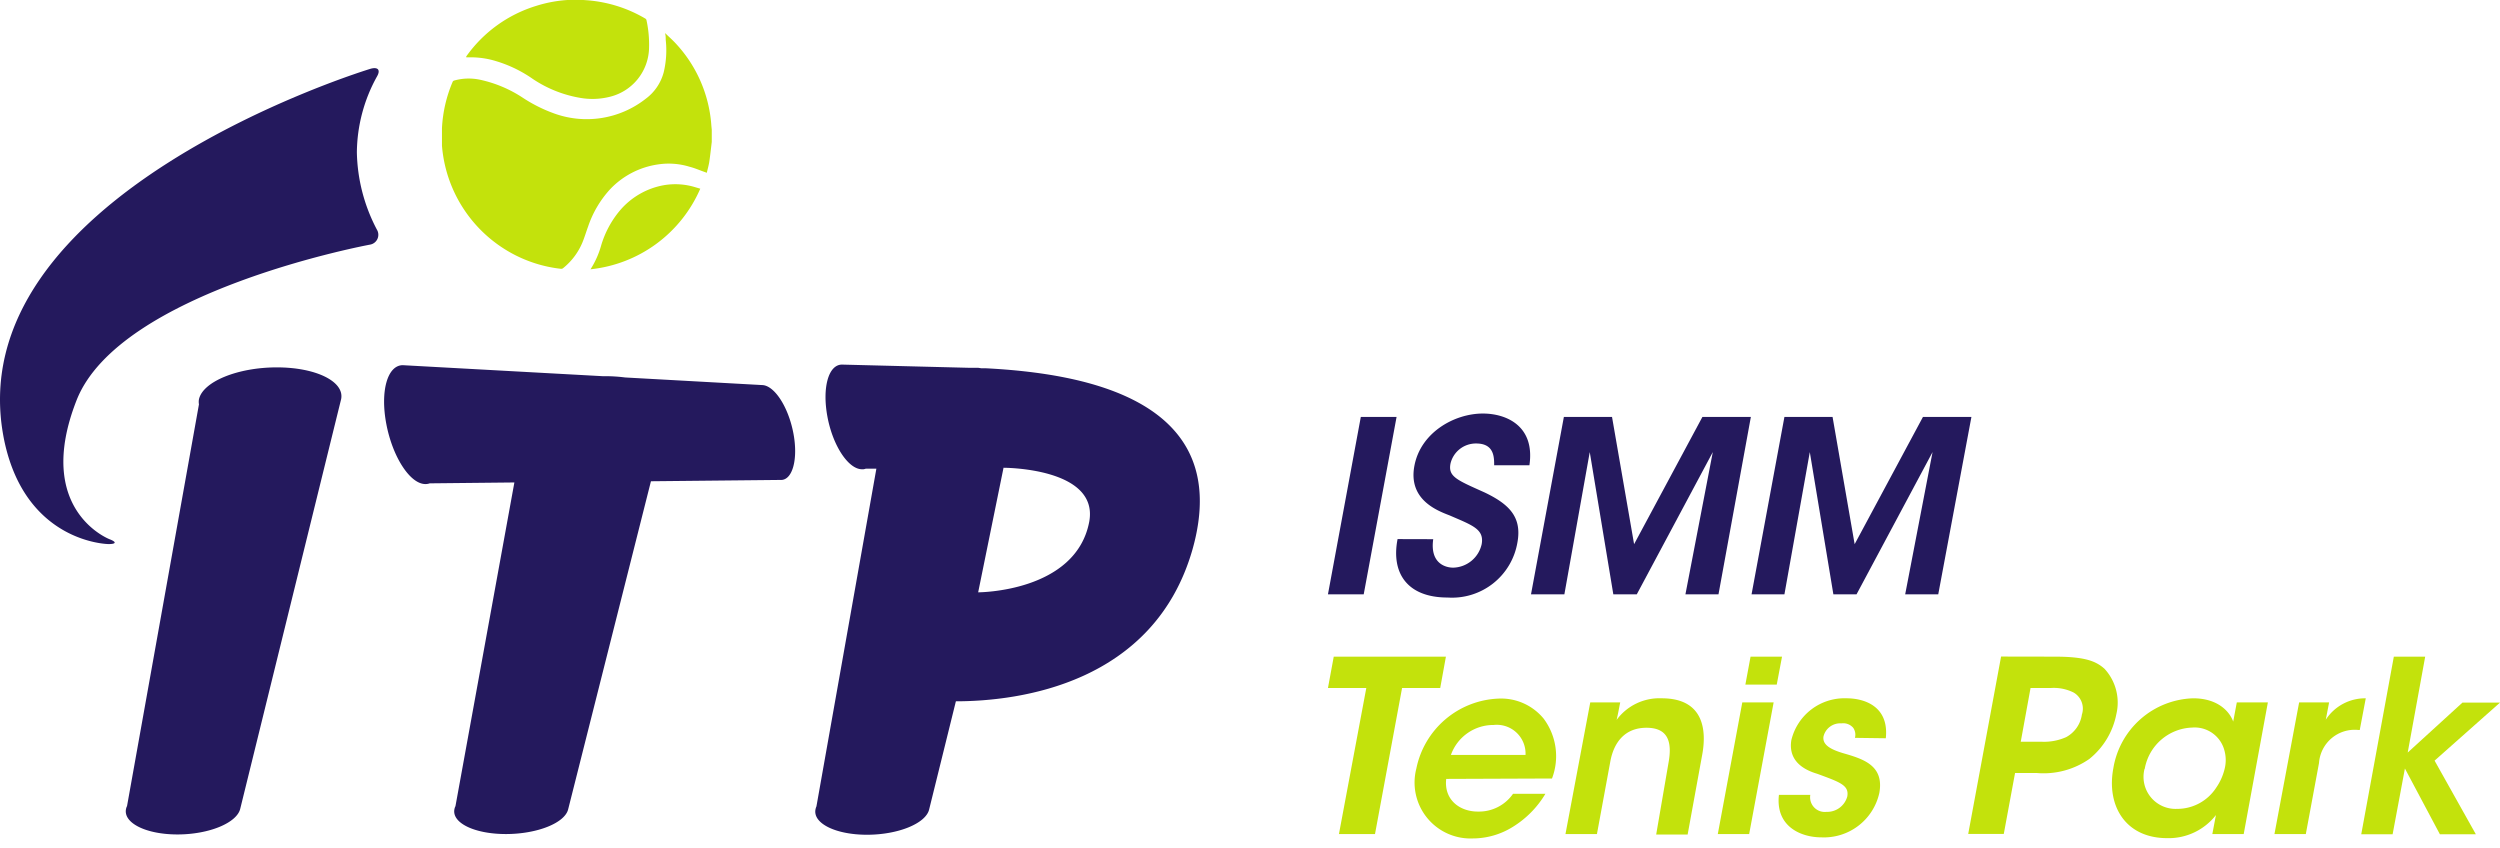
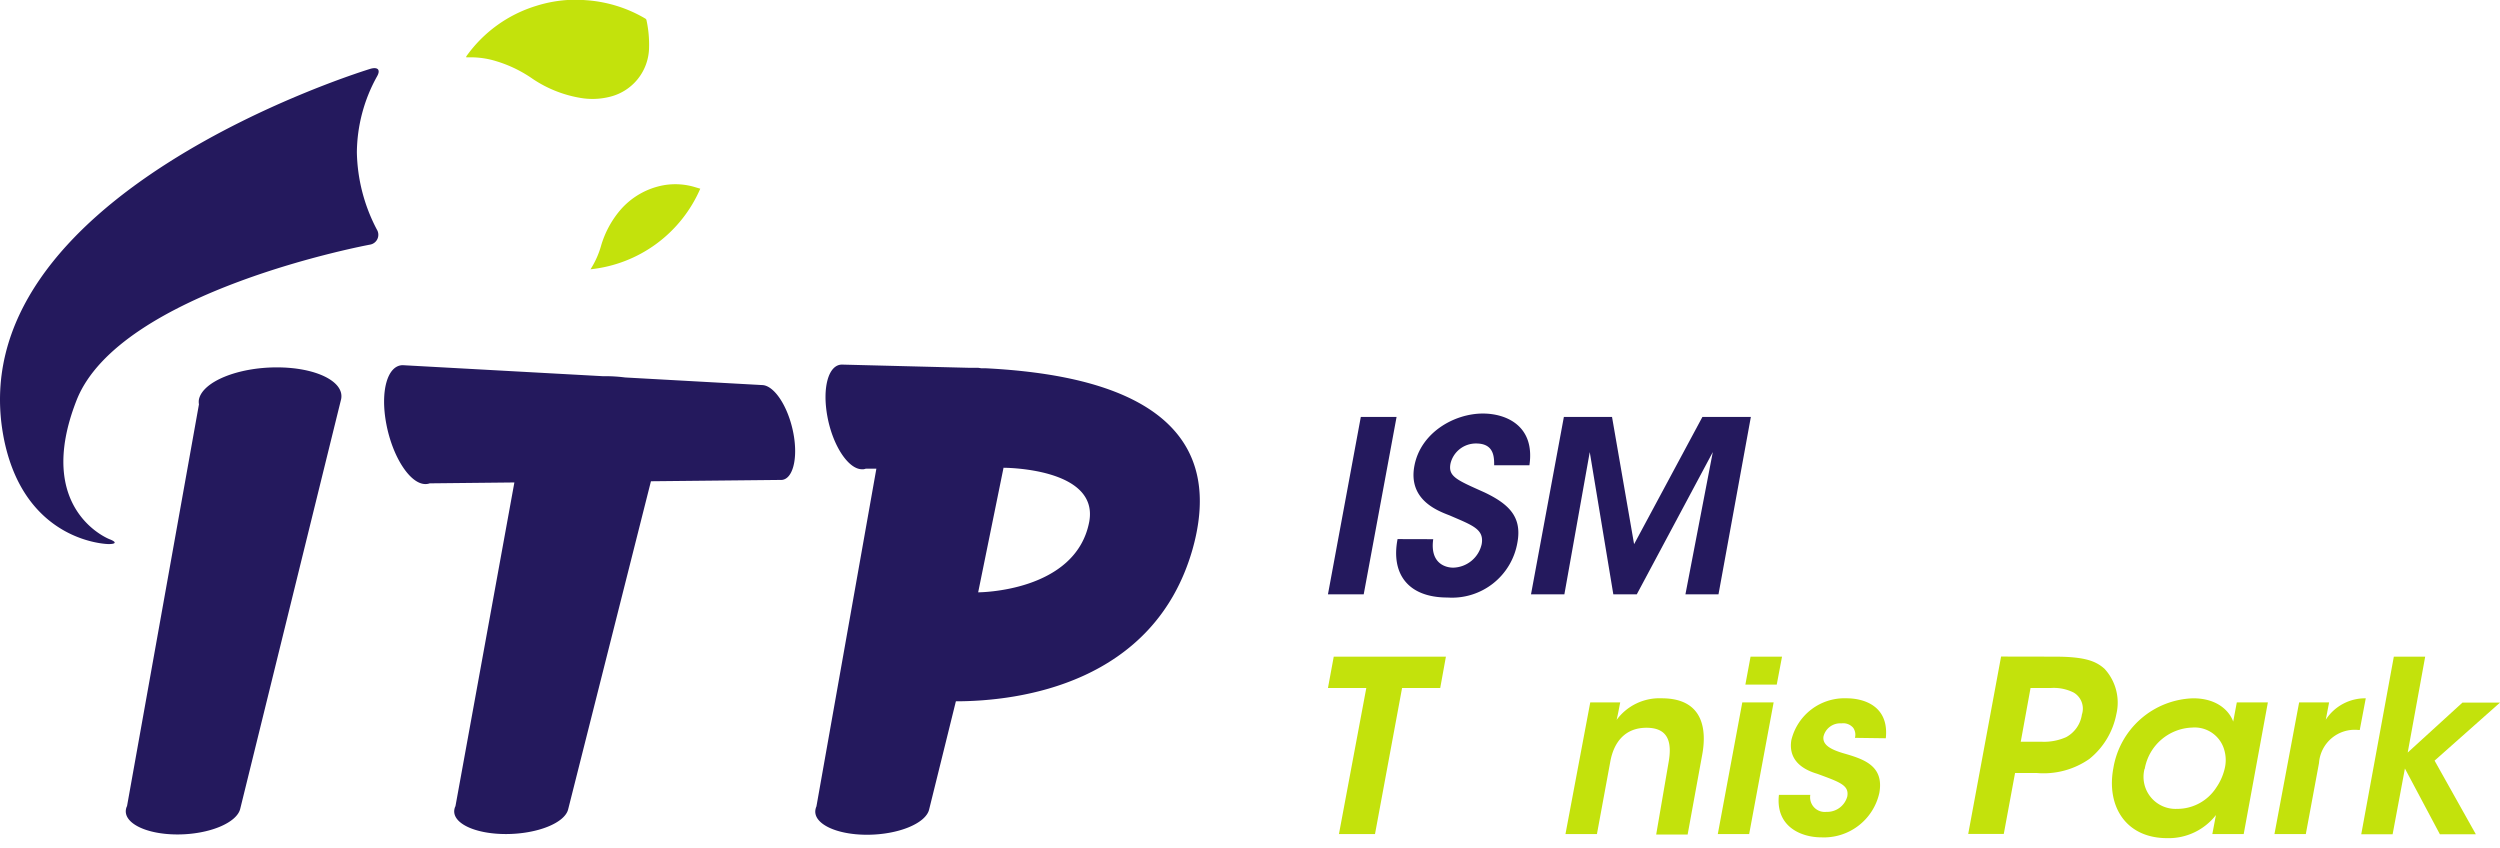
<svg xmlns="http://www.w3.org/2000/svg" width="227" height="77" viewBox="0 0 227 77">
  <g>
    <g>
      <g>
        <g>
          <path fill="#24195d" d="M30.971 36.26c.345-1.605-2.267-2.902-5.832-2.902-3.564 0-6.73 1.297-7.074 2.903-.027.15-.027.303 0 .453l-6.53 36.478a.852.852 0 0 0-.09.254c-.273 1.279 1.813 2.322 4.67 2.322s5.379-1.043 5.696-2.322c0 0 9.142-37.122 9.16-37.185z" />
        </g>
        <g>
          <path fill="#24195d" d="M72.038 39.335c-.453-2.385-1.723-4.344-2.839-4.371l-12.434-.69a14.247 14.247 0 0 0-1.814-.117h-.236l-18.139-.998c-1.397 0-2.068 2.358-1.496 5.35.571 2.994 2.158 5.443 3.546 5.443a1.07 1.07 0 0 0 .39-.064l7.69-.081-5.35 29.394a.907.907 0 0 0-.09.254c-.273 1.26 1.813 2.276 4.67 2.276s5.387-1.016 5.66-2.276l7.509-29.757 11.527-.118h.227c1.097.063 1.632-1.878 1.179-4.245z" />
        </g>
        <g>
          <path fill="#24195d" d="M123.562 37.857h3.247l-2.984 16.107h-3.247z" />
        </g>
        <g>
          <path fill="#24195d" d="M130.137 48.958c-.308 2.177 1.089 2.585 1.814 2.585a2.72 2.72 0 0 0 2.585-2.132c.245-1.369-.843-1.714-2.911-2.612-1.134-.435-3.764-1.433-3.202-4.48.563-3.047 3.628-4.77 6.222-4.77 2.14 0 4.752 1.133 4.226 4.698h-3.201c0-.735 0-1.978-1.633-1.978a2.367 2.367 0 0 0-2.33 1.814c-.236 1.197.57 1.497 3.092 2.63 2.24 1.07 3.401 2.24 2.984 4.535a6.022 6.022 0 0 1-6.349 5.007c-3.627 0-5.142-2.195-4.534-5.306z" />
        </g>
        <g>
          <path fill="#24195d" d="M139.016 53.964L142 37.857h4.372l2.004 11.554 6.204-11.554h4.399l-2.939 16.107h-3.002l2.485-12.915-6.902 12.915h-2.131l-2.14-12.915-2.304 12.915z" />
        </g>
        <g>
-           <path fill="#24195d" d="M159.042 53.964l2.984-16.107h4.371l2.005 11.554 6.203-11.554h4.4l-3.012 16.107h-3.002l2.485-12.915-6.902 12.915h-2.104l-2.14-12.915-2.304 12.915z" />
-         </g>
+           </g>
        <g>
          <path fill="#c3e20c" d="M124.06 62.472h-3.482l.526-2.848h10.185l-.517 2.848h-3.464l-2.458 13.26h-3.274z" />
        </g>
        <g>
-           <path fill="#c3e20c" d="M131.743 68.548a4.09 4.09 0 0 1 3.881-2.72 2.612 2.612 0 0 1 2.894 2.72zm9.178 2.14a5.687 5.687 0 0 0-.762-5.441 5.006 5.006 0 0 0-4.108-1.814 7.936 7.936 0 0 0-7.446 6.349 5.079 5.079 0 0 0 5.133 6.348 6.884 6.884 0 0 0 3.628-1.052 8.843 8.843 0 0 0 2.957-3.002h-2.939a3.764 3.764 0 0 1-3.156 1.615c-1.65.018-3.13-1.043-2.912-2.966z" />
-         </g>
+           </g>
        <g>
          <path fill="#c3e20c" d="M144.395 63.778h2.72c-.108.526-.19 1.024-.326 1.587a4.825 4.825 0 0 1 4.09-1.96c3.9 0 4.073 3.003 3.683 5.116l-1.325 7.256h-2.856l1.124-6.54c.327-1.813 0-3.156-2.004-3.156-2.005 0-2.975 1.379-3.283 3.057l-1.216 6.593h-2.857z" />
        </g>
        <g>
          <path fill="#c3e20c" d="M158.48 62.163h2.848l.48-2.54h-2.857zm-2.503 13.568h2.847l2.222-11.953H158.2z" />
        </g>
        <g>
          <path fill="#c3e20c" d="M168.429 66.997c.083-.31.026-.641-.154-.907a1.188 1.188 0 0 0-1.07-.408 1.56 1.56 0 0 0-1.633 1.197c-.109.762.671 1.17 1.741 1.497 1.814.526 3.791 1.088 3.329 3.628a5.152 5.152 0 0 1-5.27 4.027c-1.813 0-4.171-.962-3.845-3.855h2.848a1.333 1.333 0 0 0 1.46 1.542 1.896 1.896 0 0 0 1.896-1.388c.19-1.025-.653-1.306-2.721-2.068-1.506-.444-2.621-1.351-2.358-3.047a4.961 4.961 0 0 1 5.006-3.81c1.614 0 3.882.717 3.573 3.629z" />
        </g>
        <g>
          <path fill="#c3e20c" d="M184.373 62.472h1.814c.73-.055 1.46.089 2.113.417.683.41.99 1.24.735 1.995a2.775 2.775 0 0 1-1.433 2.05 4.943 4.943 0 0 1-2.204.417h-1.914zm-2.675-2.857l-2.984 16.107h3.229l1.024-5.532h1.978a7.256 7.256 0 0 0 4.77-1.279 6.902 6.902 0 0 0 2.449-4.063 4.535 4.535 0 0 0-1.07-4.118c-.798-.716-1.814-1.106-4.535-1.106z" />
        </g>
        <g>
          <path fill="#c3e20c" d="M194.74 69.818a4.535 4.535 0 0 1 4.308-3.755 2.793 2.793 0 0 1 2.938 2.113c.146.55.146 1.128 0 1.678a5.089 5.089 0 0 1-.762 1.678 4.217 4.217 0 0 1-3.546 1.914 2.911 2.911 0 0 1-2.956-3.628zm11.182-6.04h-2.82l-.327 1.741c-.344-.961-1.45-2.113-3.627-2.113a7.582 7.582 0 0 0-7.256 6.348c-.635 3.365 1.061 6.35 4.897 6.35a5.442 5.442 0 0 0 4.417-2.096l-.326 1.723h2.848z" />
        </g>
        <g>
          <path fill="#c3e20c" d="M208.761 63.778h2.721l-.3 1.569a4.263 4.263 0 0 1 3.629-1.941l-.545 2.875h-.127a3.247 3.247 0 0 0-3.573 3.002l-1.197 6.448h-2.848z" />
        </g>
        <g>
          <path fill="#c3e20c" d="M217.36 59.624h2.847l-1.587 8.707 4.97-4.535H227l-5.94 5.27 3.745 6.683h-3.265l-3.174-5.967-1.116 5.967h-2.848z" />
        </g>
        <g>
          <path fill="#24195d" d="M9.857 49.402c.708 0 .744-.19.082-.444 0 0-6.884-2.648-2.993-12.598 3.89-9.949 26.655-14.148 26.655-14.148a.907.907 0 0 0 .617-1.37 15.636 15.636 0 0 1-1.814-7.01 14.448 14.448 0 0 1 1.814-6.866c.363-.608.109-.907-.562-.725 0 0-37.875 11.445-33.267 33.774 1.959 9.315 9.468 9.387 9.468 9.387z" />
        </g>
        <g>
          <g>
-             <path fill="#c3e20c" d="M64.628 11.773v1.115c-.072.6-.136 1.207-.227 1.814-.054.336-.145.653-.226.989l-.136-.054c-.481-.164-.907-.363-1.442-.5a6.44 6.44 0 0 0-2.848-.208 7.455 7.455 0 0 0-4.38 2.286A9.505 9.505 0 0 0 53.4 20.57c-.181.49-.326.989-.526 1.47a5.913 5.913 0 0 1-1.76 2.321.281.281 0 0 1-.19.046 12.108 12.108 0 0 1-4.535-1.451 12.244 12.244 0 0 1-6.258-9.723v-1.46-.145c.073-1.44.398-2.855.962-4.181a.209.209 0 0 1 .154-.136 4.907 4.907 0 0 1 2.33-.073c1.392.3 2.714.856 3.9 1.642a13.477 13.477 0 0 0 2.722 1.378 8.68 8.68 0 0 0 8.443-1.297 4.38 4.38 0 0 0 1.624-2.403 8.57 8.57 0 0 0 .181-2.948c0-.19 0-.39-.063-.607l.072.063c.263.254.535.499.79.762a12.135 12.135 0 0 1 3.337 7.464c.009.136.027.309.045.48z" />
-           </g>
+             </g>
          <g>
-             <path fill="#c3e20c" d="M52.747-.017l.599.045c1.854.147 3.65.714 5.251 1.66a.227.227 0 0 1 .1.127c.187.848.266 1.716.236 2.584a4.662 4.662 0 0 1-3.492 4.372 6.457 6.457 0 0 1-2.794.109 11.037 11.037 0 0 1-4.271-1.714 11.672 11.672 0 0 0-3.791-1.742 7.872 7.872 0 0 0-2.06-.217h-.19a.662.662 0 0 1 0-.082 12.135 12.135 0 0 1 6.349-4.59 12.008 12.008 0 0 1 3.174-.552h.127z" />
+             <path fill="#c3e20c" d="M52.747-.017l.599.045c1.854.147 3.65.714 5.251 1.66a.227.227 0 0 1 .1.127c.187.848.266 1.716.236 2.584a4.662 4.662 0 0 1-3.492 4.372 6.457 6.457 0 0 1-2.794.109 11.037 11.037 0 0 1-4.271-1.714 11.672 11.672 0 0 0-3.791-1.742 7.872 7.872 0 0 0-2.06-.217h-.19a.662.662 0 0 1 0-.082 12.135 12.135 0 0 1 6.349-4.59 12.008 12.008 0 0 1 3.174-.552h.127" />
          </g>
          <g>
            <path fill="#c3e20c" d="M53.609 24.47l.054-.09a7.918 7.918 0 0 0 .907-2.041c.34-1.177.92-2.27 1.705-3.21a6.811 6.811 0 0 1 4-2.313 6.185 6.185 0 0 1 2.82.172l.49.145a12.253 12.253 0 0 1-9.976 7.32z" />
          </g>
        </g>
        <g>
          <path fill="#24195d" d="M98.902 47.38c-1.224 6.403-10.085 6.403-10.085 6.403l2.303-11.31s8.689-.018 7.782 4.907zm-9.369-13.94h-.426l-.29-.045h-.88l-11.482-.29c-1.234 0-1.814 2.095-1.324 4.734s1.904 4.77 3.138 4.77c.117.01.235-.009.344-.054h.962l-5.442 30.664a1.188 1.188 0 0 0-.082.254c-.272 1.279 1.814 2.322 4.671 2.322s5.378-1.043 5.65-2.322c0 0 1.044-4.208 2.422-9.795 5.723 0 17.994-1.578 21.486-13.795 3.845-13.622-9.886-15.98-18.747-16.443z" />
        </g>
      </g>
    </g>
  </g>
</svg>